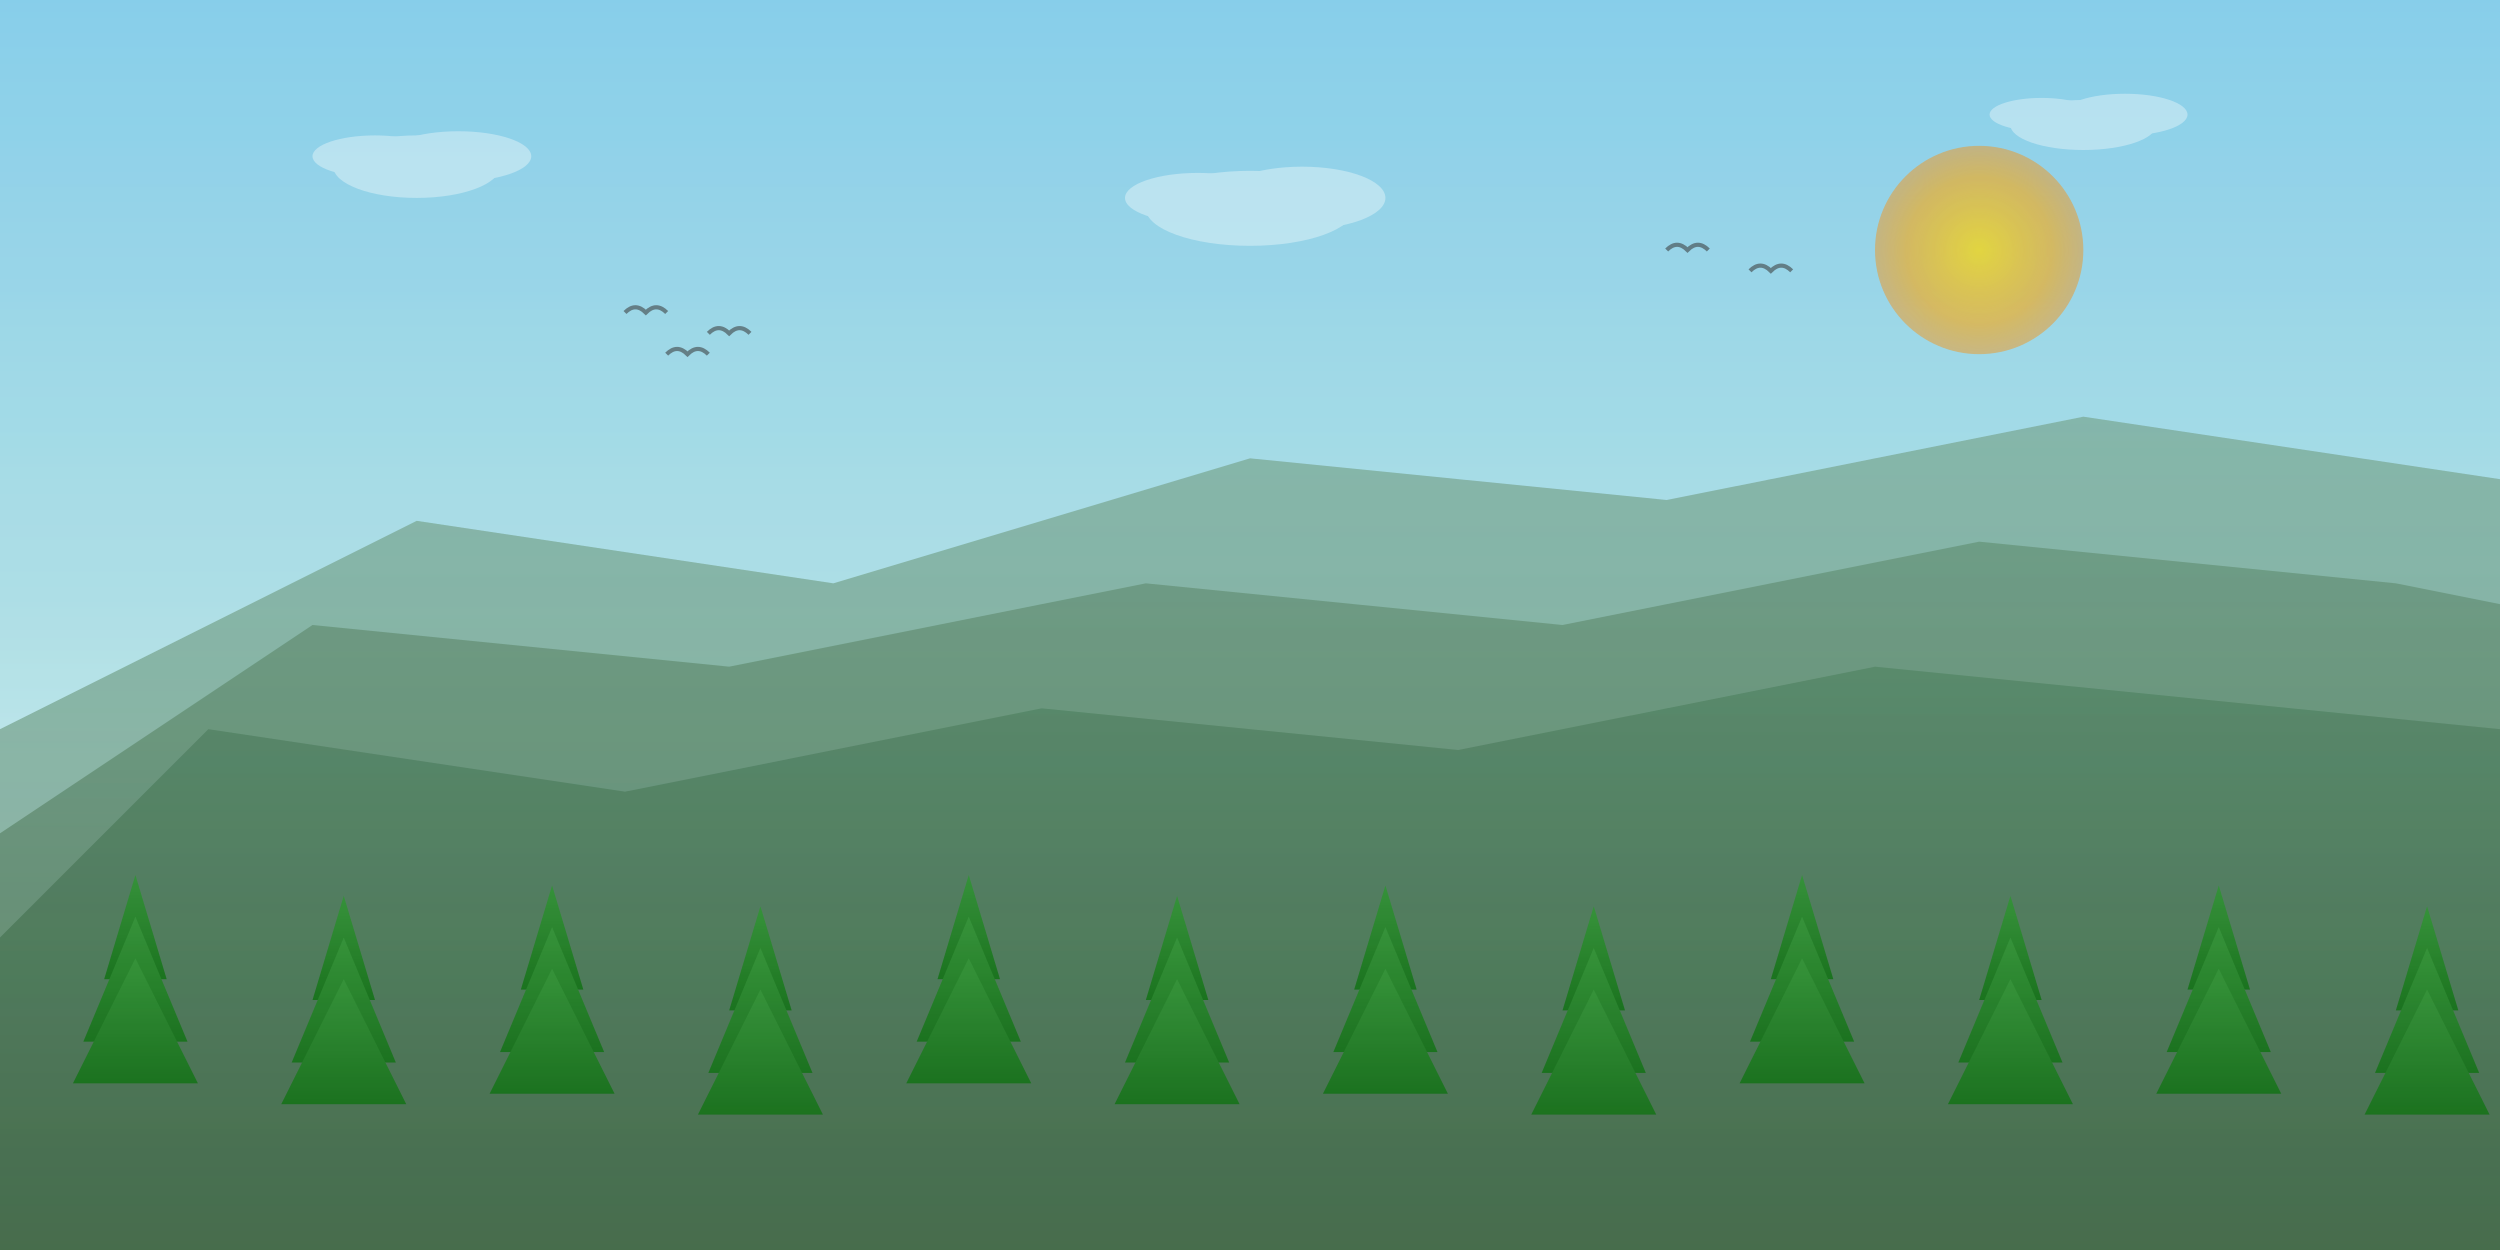
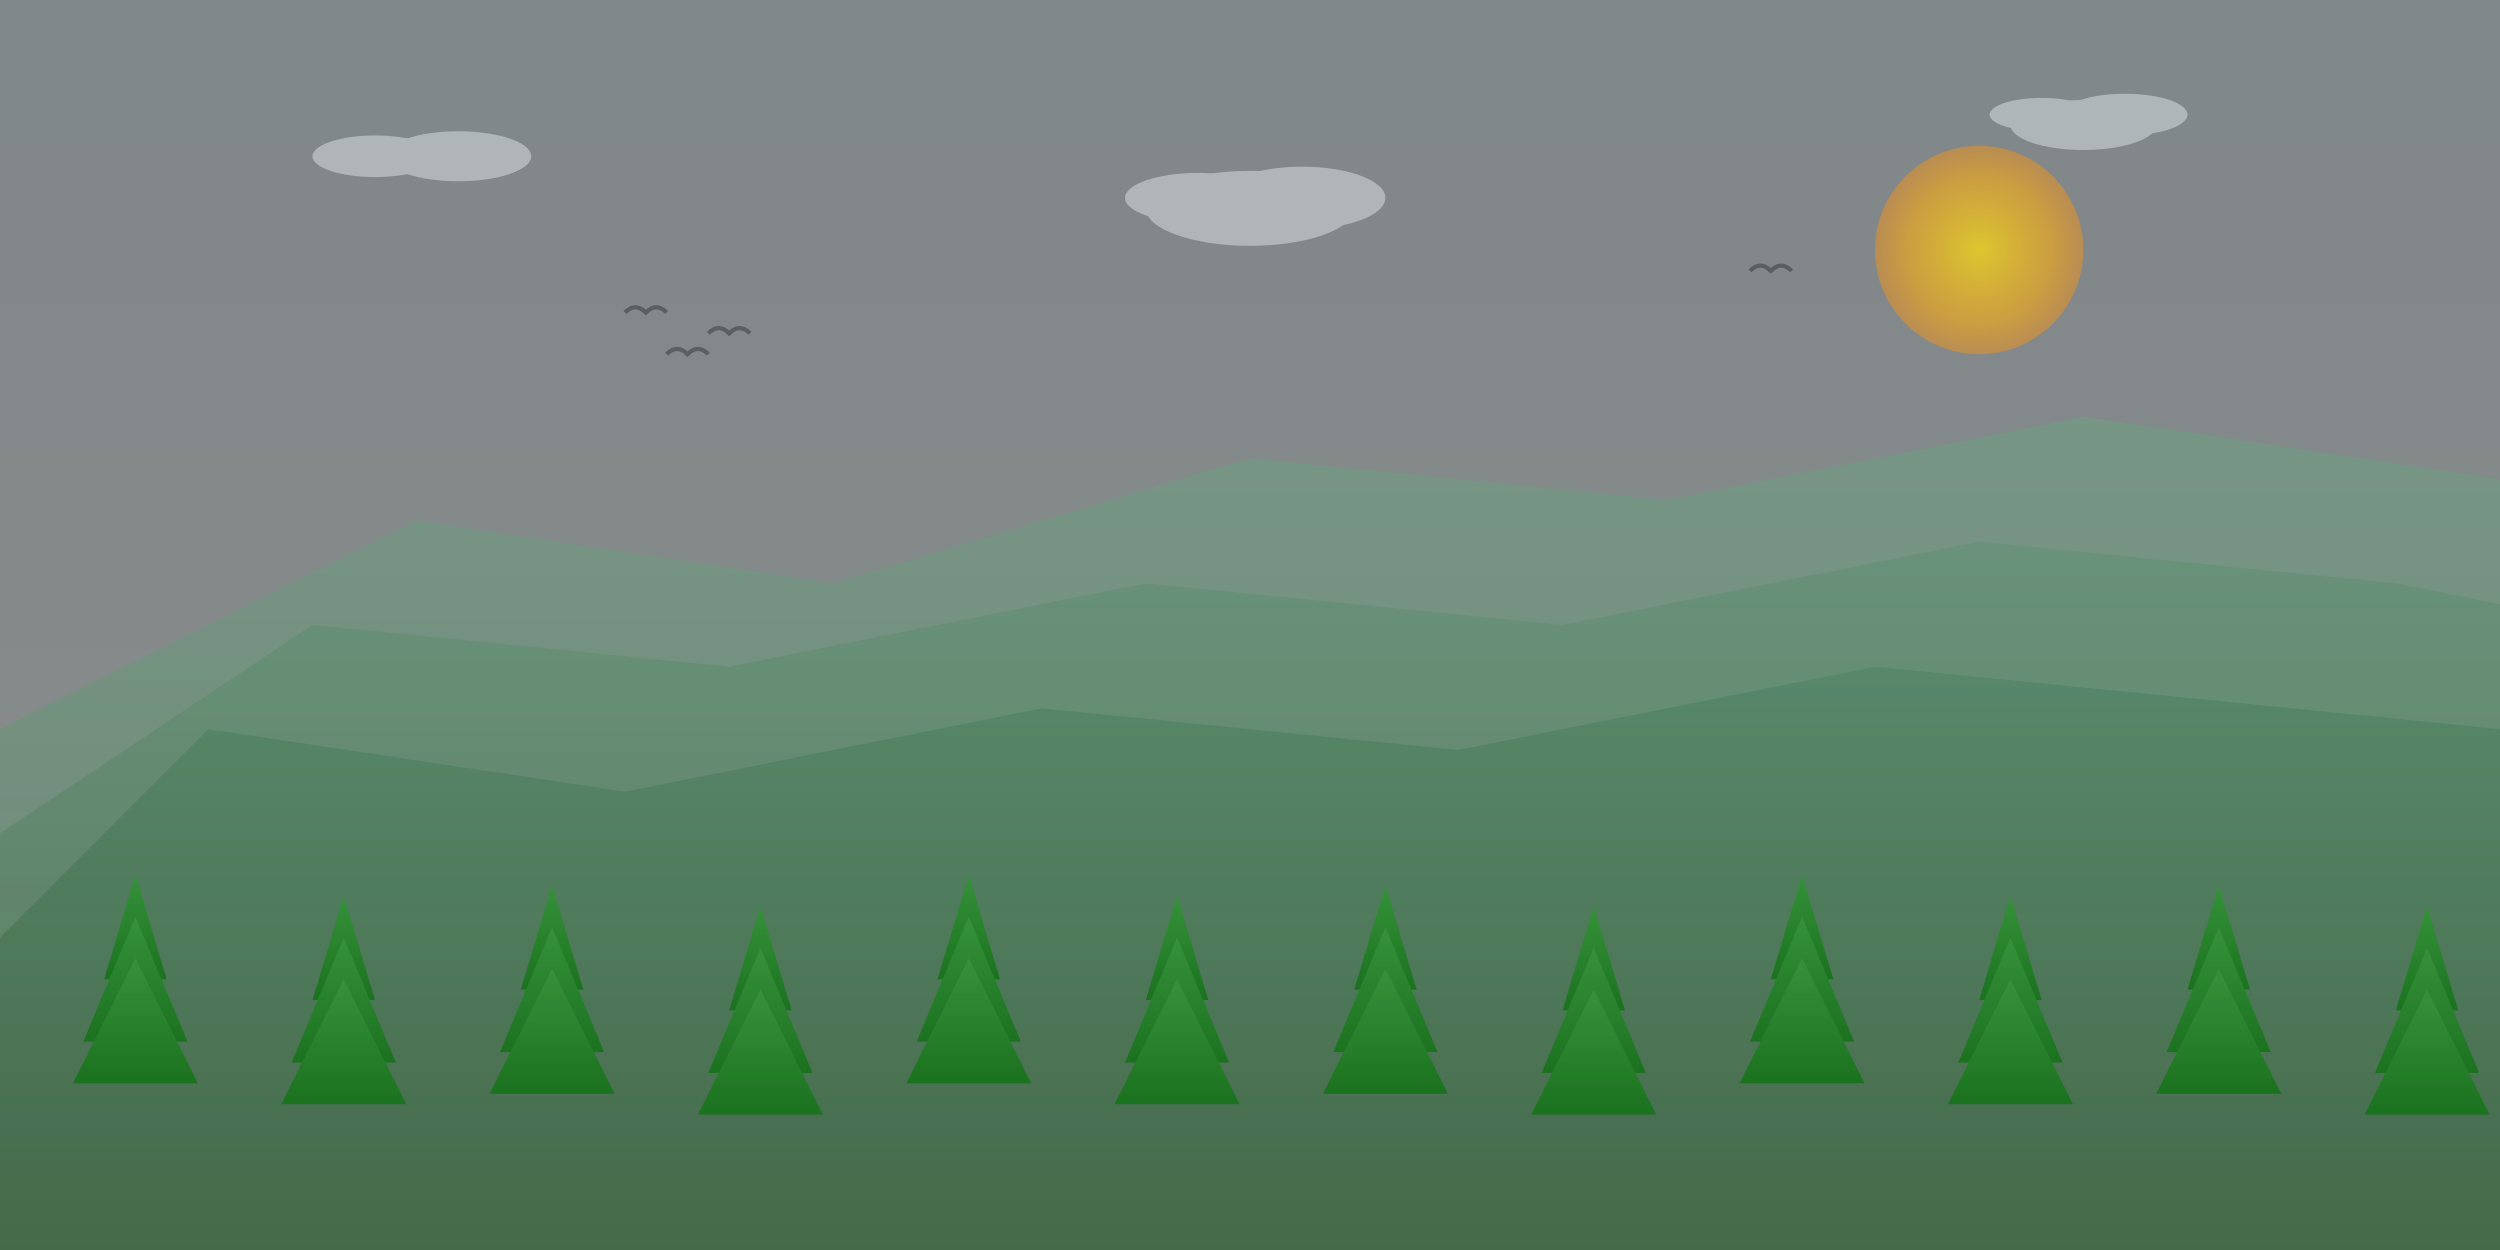
<svg xmlns="http://www.w3.org/2000/svg" id="hero-background" viewBox="0 0 1200 600">
  <rect x="0" y="0" width="1200" height="600" fill="#808080" stroke="none" />
  <defs>
    <linearGradient id="skyGradient" x1="0%" y1="0%" x2="0%" y2="100%">
      <stop offset="0%" style="stop-color:#87CEEB;stop-opacity:1" />
      <stop offset="50%" style="stop-color:#B0E0E6;stop-opacity:1" />
      <stop offset="100%" style="stop-color:#F0F8FF;stop-opacity:1" />
    </linearGradient>
    <linearGradient id="mountainGradient1" x1="0%" y1="0%" x2="0%" y2="100%">
      <stop offset="0%" style="stop-color:#4a7c59;stop-opacity:1" />
      <stop offset="100%" style="stop-color:#2c5530;stop-opacity:1" />
    </linearGradient>
    <linearGradient id="mountainGradient2" x1="0%" y1="0%" x2="0%" y2="100%">
      <stop offset="0%" style="stop-color:#5d8a6b;stop-opacity:1" />
      <stop offset="100%" style="stop-color:#3d6642;stop-opacity:1" />
    </linearGradient>
    <linearGradient id="mountainGradient3" x1="0%" y1="0%" x2="0%" y2="100%">
      <stop offset="0%" style="stop-color:#6b9778;stop-opacity:1" />
      <stop offset="100%" style="stop-color:#4a7c59;stop-opacity:1" />
    </linearGradient>
    <linearGradient id="treeGradient" x1="0%" y1="0%" x2="0%" y2="100%">
      <stop offset="0%" style="stop-color:#228B22;stop-opacity:1" />
      <stop offset="100%" style="stop-color:#006400;stop-opacity:1" />
    </linearGradient>
    <radialGradient id="sunGradient" cx="50%" cy="50%" r="50%">
      <stop offset="0%" style="stop-color:#FFD700;stop-opacity:1" />
      <stop offset="70%" style="stop-color:#FFA500;stop-opacity:0.8" />
      <stop offset="100%" style="stop-color:#FF8C00;stop-opacity:0.6" />
    </radialGradient>
  </defs>
-   <rect width="1200" height="600" fill="url(#skyGradient)" />
  <circle cx="950" cy="120" r="50" fill="url(#sunGradient)" opacity="0.8" />
  <polygon points="0,350 200,250 400,280 600,220 800,240 1000,200 1200,230 1200,600 0,600" fill="url(#mountainGradient3)" opacity="0.6" />
  <polygon points="0,400 150,300 350,320 550,280 750,300 950,260 1150,280 1200,290 1200,600 0,600" fill="url(#mountainGradient2)" opacity="0.7" />
  <polygon points="0,450 100,350 300,380 500,340 700,360 900,320 1100,340 1200,350 1200,600 0,600" fill="url(#mountainGradient1)" opacity="0.8" />
  <g transform="translate(0,420)" opacity="0.9">
    <polygon points="50,50 65,0 80,50" fill="url(#treeGradient)" />
    <polygon points="40,80 65,20 90,80" fill="url(#treeGradient)" />
    <polygon points="35,100 65,40 95,100" fill="url(#treeGradient)" />
    <polygon points="150,60 165,10 180,60" fill="url(#treeGradient)" />
    <polygon points="140,90 165,30 190,90" fill="url(#treeGradient)" />
    <polygon points="135,110 165,50 195,110" fill="url(#treeGradient)" />
    <polygon points="250,55 265,5 280,55" fill="url(#treeGradient)" />
    <polygon points="240,85 265,25 290,85" fill="url(#treeGradient)" />
    <polygon points="235,105 265,45 295,105" fill="url(#treeGradient)" />
    <polygon points="350,65 365,15 380,65" fill="url(#treeGradient)" />
    <polygon points="340,95 365,35 390,95" fill="url(#treeGradient)" />
    <polygon points="335,115 365,55 395,115" fill="url(#treeGradient)" />
    <polygon points="450,50 465,0 480,50" fill="url(#treeGradient)" />
    <polygon points="440,80 465,20 490,80" fill="url(#treeGradient)" />
    <polygon points="435,100 465,40 495,100" fill="url(#treeGradient)" />
    <polygon points="550,60 565,10 580,60" fill="url(#treeGradient)" />
    <polygon points="540,90 565,30 590,90" fill="url(#treeGradient)" />
    <polygon points="535,110 565,50 595,110" fill="url(#treeGradient)" />
    <polygon points="650,55 665,5 680,55" fill="url(#treeGradient)" />
    <polygon points="640,85 665,25 690,85" fill="url(#treeGradient)" />
    <polygon points="635,105 665,45 695,105" fill="url(#treeGradient)" />
    <polygon points="750,65 765,15 780,65" fill="url(#treeGradient)" />
    <polygon points="740,95 765,35 790,95" fill="url(#treeGradient)" />
    <polygon points="735,115 765,55 795,115" fill="url(#treeGradient)" />
    <polygon points="850,50 865,0 880,50" fill="url(#treeGradient)" />
    <polygon points="840,80 865,20 890,80" fill="url(#treeGradient)" />
    <polygon points="835,100 865,40 895,100" fill="url(#treeGradient)" />
    <polygon points="950,60 965,10 980,60" fill="url(#treeGradient)" />
    <polygon points="940,90 965,30 990,90" fill="url(#treeGradient)" />
    <polygon points="935,110 965,50 995,110" fill="url(#treeGradient)" />
    <polygon points="1050,55 1065,5 1080,55" fill="url(#treeGradient)" />
    <polygon points="1040,85 1065,25 1090,85" fill="url(#treeGradient)" />
    <polygon points="1035,105 1065,45 1095,105" fill="url(#treeGradient)" />
    <polygon points="1150,65 1165,15 1180,65" fill="url(#treeGradient)" />
    <polygon points="1140,95 1165,35 1190,95" fill="url(#treeGradient)" />
    <polygon points="1135,115 1165,55 1195,115" fill="url(#treeGradient)" />
  </g>
  <g opacity="0.4">
-     <ellipse cx="200" cy="80" rx="40" ry="15" fill="white" />
    <ellipse cx="220" cy="75" rx="35" ry="12" fill="white" />
    <ellipse cx="180" cy="75" rx="30" ry="10" fill="white" />
    <ellipse cx="600" cy="100" rx="50" ry="18" fill="white" />
    <ellipse cx="625" cy="95" rx="40" ry="15" fill="white" />
    <ellipse cx="575" cy="95" rx="35" ry="12" fill="white" />
    <ellipse cx="1000" cy="60" rx="35" ry="12" fill="white" />
    <ellipse cx="1020" cy="55" rx="30" ry="10" fill="white" />
    <ellipse cx="980" cy="55" rx="25" ry="8" fill="white" />
  </g>
  <g stroke="#333" stroke-width="2" fill="none" opacity="0.6">
    <path d="M300,150 Q305,145 310,150 Q315,145 320,150" />
    <path d="M340,160 Q345,155 350,160 Q355,155 360,160" />
    <path d="M320,170 Q325,165 330,170 Q335,165 340,170" />
-     <path d="M800,120 Q805,115 810,120 Q815,115 820,120" />
    <path d="M840,130 Q845,125 850,130 Q855,125 860,130" />
  </g>
  <rect width="1200" height="600" fill="url(#skyGradient)" opacity="0.1" />
</svg>